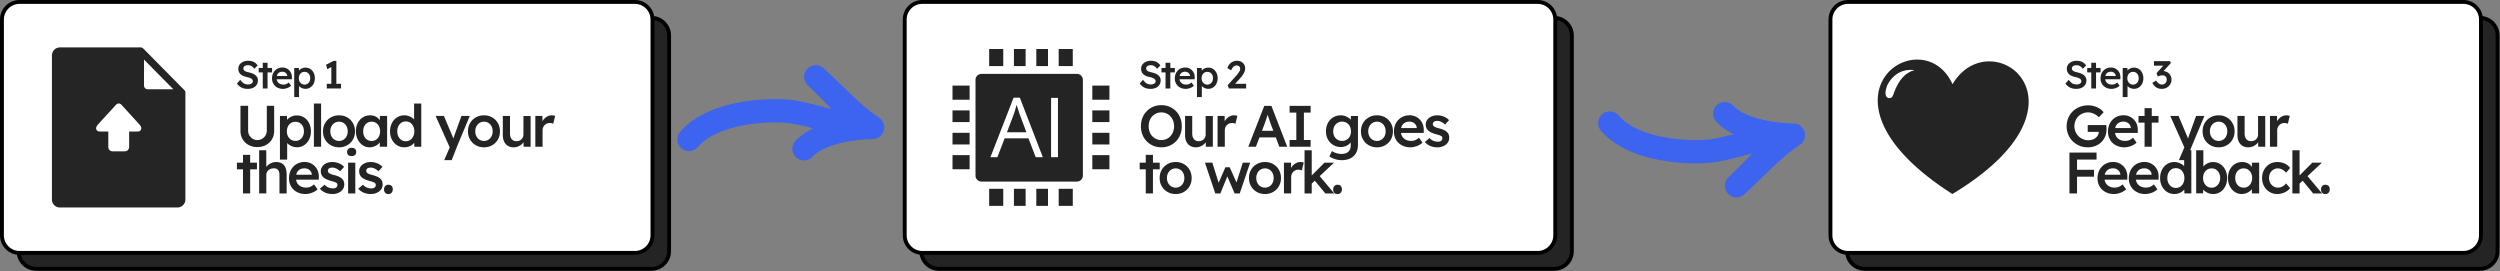
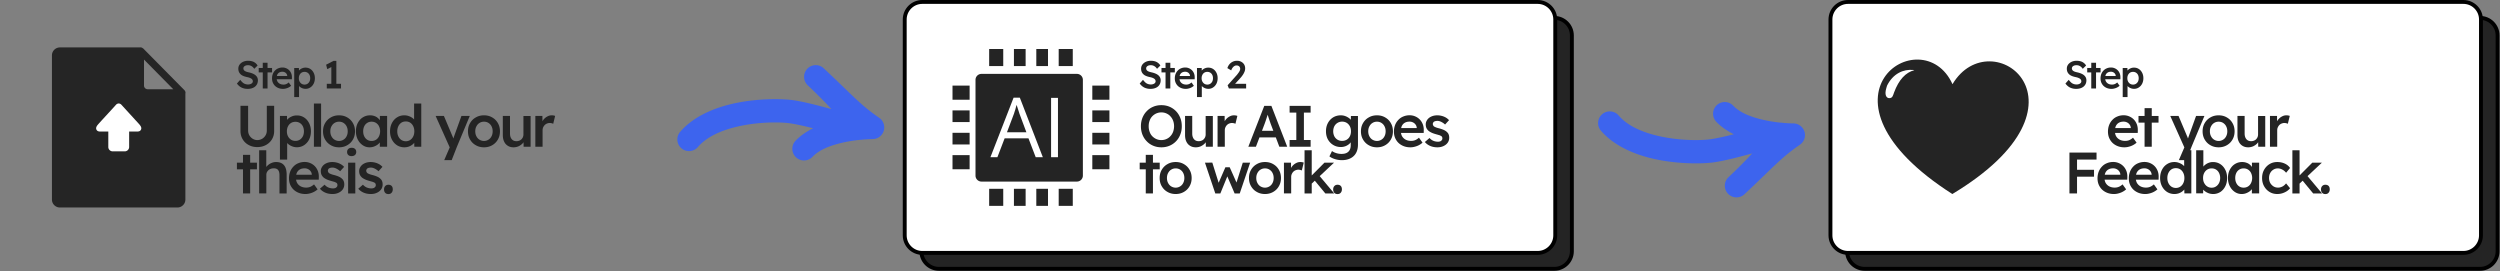
<svg xmlns="http://www.w3.org/2000/svg" xmlns:xlink="http://www.w3.org/1999/xlink" width="100%" height="100%" viewBox="0 0 1713 186" fill-rule="evenodd" stroke-linecap="round" stroke-linejoin="round" stroke-miterlimit="1.5">
  <rect x="0" y="0" width="1713" height="186" fill="#808080" stroke="none" />
  <style>.B{fill:#242424}.C{fill-rule:nonzero}.D{stroke-width:2.665}</style>
  <g transform="translate(-111.52 -618.861)">
    <g stroke="#000" class="D">
-       <path d="M569.982 643.15c0-6.643-5.397-12.037-12.036-12.037H136.281c-6.643 0-12.037 5.394-12.037 12.037v147.879c0 6.643 5.393 12.036 12.037 12.036h421.665c6.639 0 12.036-5.393 12.036-12.036V643.15z" class="B" />
-       <path d="M558.591 632.231c0-6.643-5.397-12.037-12.036-12.037H124.89c-6.643 0-12.037 5.394-12.037 12.037V780.11c0 6.643 5.393 12.036 12.037 12.036h421.665c6.639 0 12.036-5.393 12.036-12.036V632.231z" fill="#fff" />
-     </g>
+       </g>
    <g class="B C">
      <use xlink:href="#D" />
      <use xlink:href="#E" />
      <use xlink:href="#F" />
      <use xlink:href="#G" />
      <path d="M338.551 678.181v-15.147l.987 1.28-3.787 1.92-.773-3.04 5.093-2.64h1.92v17.627h-3.44zm-3.12 1.307v-3.2h9.76v3.2h-9.76zm-47.617 40.153c-2.2 0-4.16-.48-5.92-1.44-1.72-.92-3.12-2.24-4.08-3.88-1-1.68-1.52-3.56-1.52-5.68v-17.28h5.24v16.92c0 1.24.28 2.36.84 3.32.6 1 1.36 1.76 2.32 2.36.96.56 2 .88 3.12.88 1.24 0 2.32-.32 3.32-.88.96-.6 1.76-1.36 2.32-2.36.6-.96.88-2.08.88-3.32v-16.92h5.04v17.28c0 2.12-.52 4-1.52 5.68-.96 1.64-2.36 2.96-4.08 3.88-1.76.96-3.72 1.44-5.96 1.44zm15.52 8.56v-29.88h4.84l.08 4.8-.84-.36c.16-.84.6-1.64 1.36-2.36.72-.72 1.64-1.32 2.72-1.76 1.08-.48 2.24-.68 3.4-.68 1.88 0 3.52.44 5 1.4 1.44.92 2.56 2.2 3.4 3.84s1.28 3.52 1.28 5.64c0 2.08-.44 3.96-1.24 5.6-.84 1.64-2 2.96-3.44 3.88-1.44.96-3.08 1.44-4.92 1.44-1.24 0-2.4-.24-3.52-.72-1.16-.48-2.12-1.12-2.88-1.88-.8-.76-1.28-1.6-1.48-2.44l1.2-.56v14.04h-4.96zm10.64-12.8c1.12 0 2.12-.28 3-.84s1.56-1.36 2.08-2.32c.48-1 .72-2.12.72-3.4s-.24-2.4-.72-3.4a5.63 5.63 0 0 0-2.04-2.28c-.88-.56-1.88-.84-3.04-.84s-2.2.28-3.04.8a5.58 5.58 0 0 0-2.08 2.32c-.52 1-.76 2.12-.76 3.4s.24 2.4.76 3.4c.48.96 1.2 1.76 2.08 2.32.84.56 1.88.84 3.04.84zm12.64-25.6h4.92v29.6h-4.92z" />
      <use xlink:href="#H" />
      <use xlink:href="#I" />
      <use xlink:href="#J" />
      <use xlink:href="#K" />
      <use xlink:href="#H" x="99.32" />
      <use xlink:href="#L" />
      <use xlink:href="#M" />
      <use xlink:href="#N" />
      <path d="M289.094 751.401v-29.6h4.88v12.84l-.92.48c.28-.96.8-1.8 1.56-2.6a8.54 8.54 0 0 1 2.76-1.92c1.08-.48 2.16-.72 3.28-.72 1.6 0 2.96.32 4.04.96s1.88 1.6 2.44 2.88c.52 1.28.8 2.88.8 4.8v12.88h-4.92v-12.52c0-1.08-.16-1.96-.44-2.68-.32-.72-.76-1.24-1.36-1.56s-1.36-.48-2.24-.44c-.72 0-1.4.12-2 .36a5.12 5.12 0 0 0-1.56.96c-.44.4-.76.88-1.04 1.4a4.33 4.33 0 0 0-.36 1.76v12.72h-4.92z" />
      <use xlink:href="#O" />
      <use xlink:href="#P" />
      <path d="M350.054 751.401v-21.08h4.92v21.08h-4.92zm2.4-25.56c-1 0-1.76-.24-2.28-.76-.56-.48-.84-1.2-.84-2.08s.28-1.56.84-2.08 1.32-.8 2.28-.8c1 0 1.76.24 2.32.76.56.48.84 1.2.84 2.12 0 .84-.28 1.52-.84 2.04s-1.32.8-2.32.8z" />
      <use xlink:href="#P" x="26.28" />
      <use xlink:href="#Q" />
    </g>
-     <path d="M209.414 651.952a2.53 2.53 0 0 0-1.634-.643c-.125 0-.259 0-.384.045h-54.844c-1.464 0-2.848.607-3.84 1.598-1 .991-1.607 2.331-1.607 3.84v98.802c0 1.509.607 2.848 1.598 3.84s2.331 1.598 3.84 1.598h80.56c1.509 0 2.848-.607 3.84-1.598s1.598-2.331 1.598-3.84v-72.568c.045-.214.089-.384.089-.607 0-.732-.348-1.384-.821-1.857l-28.092-28.431c-.089-.089-.134-.125-.214-.17h-.089v-.009zm-18.993 48.227v31.154c0 1.33 1.072 2.402 2.438 2.402 1.33 0 2.438-1.072 2.438-2.402v-31.127l11.179 9.76c.991.875 2.518.795 3.393-.196s.795-2.491-.196-3.366l-15.198-13.269c-.938-.821-2.322-.795-3.223.027l-15.171 13.242c-.991.875-1.107 2.375-.196 3.366.875.991 2.402 1.072 3.393.196l11.179-9.76-.036-.027zm19.769-22.671v-17.823l20.064 20.323h-17.564c-.688 0-1.295-.304-1.768-.732-.429-.438-.732-1.08-.732-1.768z" fill="#252525" class="C" />
+     <path d="M209.414 651.952a2.53 2.53 0 0 0-1.634-.643c-.125 0-.259 0-.384.045h-54.844c-1.464 0-2.848.607-3.84 1.598-1 .991-1.607 2.331-1.607 3.84v98.802c0 1.509.607 2.848 1.598 3.84s2.331 1.598 3.84 1.598h80.56c1.509 0 2.848-.607 3.84-1.598s1.598-2.331 1.598-3.84v-72.568c.045-.214.089-.384.089-.607 0-.732-.348-1.384-.821-1.857l-28.092-28.431c-.089-.089-.134-.125-.214-.17h-.089v-.009zm-18.993 48.227v31.154c0 1.33 1.072 2.402 2.438 2.402 1.33 0 2.438-1.072 2.438-2.402v-31.127l11.179 9.76c.991.875 2.518.795 3.393-.196s.795-2.491-.196-3.366l-15.198-13.269c-.938-.821-2.322-.795-3.223.027l-15.171 13.242l11.179-9.76-.036-.027zm19.769-22.671v-17.823l20.064 20.323h-17.564c-.688 0-1.295-.304-1.768-.732-.429-.438-.732-1.08-.732-1.768z" fill="#252525" class="C" />
    <path d="M188.717 722.571h8.302a3 3 0 0 0 2.987-2.987v-10.6h5.84c.994-.043 1.702-.373 2.109-.993 1.108-1.66-.403-3.3-1.452-4.455l-11.736-12.841c-1.113-1.231-2.698-1.231-3.811 0-1.517 1.771-9.175 9.977-12.004 13.154-.981 1.105-2.194 2.613-1.172 4.143.418.62 1.116.95 2.112.993h5.837v10.6a3 3 0 0 0 2.987 2.987z" fill="#fff" class="C" />
    <g transform="translate(-209.109 404.258)">
      <g stroke="#000" class="D">
        <use xlink:href="#R" class="B" />
        <use xlink:href="#S" fill="#fff" />
      </g>
      <g class="B C">
        <use xlink:href="#D" x="827.692" y="-404.258" />
        <use xlink:href="#E" x="827.692" y="-404.258" />
        <use xlink:href="#F" x="827.692" y="-404.258" />
        <use xlink:href="#G" x="827.692" y="-404.258" />
        <path d="M1162.67 275.23l-.88-2.187 5.6-6.267a14.68 14.68 0 0 0 .987-1.12l.96-1.307c.32-.427.56-.88.773-1.307.187-.427.293-.853.293-1.227 0-.48-.107-.907-.32-1.253a1.97 1.97 0 0 0-.853-.827c-.373-.187-.827-.293-1.387-.293-.48 0-.933.133-1.387.4a4.7 4.7 0 0 0-1.253 1.173c-.4.507-.693 1.12-.96 1.813l-2.613-1.547a7.69 7.69 0 0 1 1.44-2.693c.667-.747 1.413-1.333 2.293-1.733.88-.427 1.84-.613 2.88-.613 1.067 0 2 .213 2.853.667s1.52 1.067 2 1.84c.48.8.72 1.707.72 2.747 0 .4-.053.8-.133 1.227-.08.4-.213.853-.427 1.28-.187.453-.427.933-.72 1.413s-.667 1.013-1.067 1.547l-1.44 1.68-4.24 4.613-.533-1.227h9.227v3.2h-11.813zm-46.244 40.313c-2.04 0-3.92-.36-5.6-1.08-1.72-.72-3.2-1.72-4.44-3.04-1.28-1.28-2.24-2.8-2.96-4.56-.68-1.76-1.04-3.68-1.04-5.76s.36-4 1.04-5.76c.72-1.76 1.68-3.28 2.96-4.56 1.24-1.32 2.72-2.32 4.44-3.04 1.68-.72 3.56-1.08 5.56-1.08 2.04 0 3.88.36 5.6 1.08a13.52 13.52 0 0 1 4.44 3.04c1.28 1.32 2.24 2.84 2.92 4.6.72 1.72 1.04 3.64 1.04 5.72s-.32 3.96-1.04 5.72c-.68 1.76-1.64 3.28-2.92 4.6a13.52 13.52 0 0 1-4.44 3.04c-1.72.72-3.56 1.08-5.56 1.08zm-.04-4.96c1.28 0 2.44-.24 3.48-.72 1.08-.48 2-1.12 2.76-2 .8-.84 1.4-1.84 1.84-3 .4-1.16.64-2.4.64-3.76s-.24-2.64-.64-3.76c-.44-1.16-1.04-2.16-1.84-3-.76-.88-1.68-1.52-2.76-2-1.04-.48-2.2-.72-3.48-.72a8.47 8.47 0 0 0-3.48.72c-1.04.48-1.96 1.12-2.76 1.96a8.13 8.13 0 0 0-1.8 3c-.44 1.16-.64 2.4-.64 3.8 0 1.36.2 2.64.64 3.8a8.13 8.13 0 0 0 1.8 3c.8.84 1.72 1.48 2.76 1.96a8.47 8.47 0 0 0 3.48.72z" />
        <use xlink:href="#L" x="676.572" y="-404.258" />
        <use xlink:href="#M" x="676.572" y="-404.258" />
        <path d="M1175.986 315.143l10.92-28h4.88l10.84 28h-5.4l-6-15.92-.52-1.52-.76-2.24-.72-2.28-.48-1.56 1-.04-.56 1.8-.68 2.08-.68 2.08-.64 1.8-6 15.8h-5.2zm4.96-6.4l1.8-4.52h12.76l1.92 4.52h-16.48zm23.32 6.4v-4.6h4.6v-18.8h-4.6v-4.6h14.4v4.6h-4.6v18.8h4.6v4.6h-14.4zm35.76 9.2a15.84 15.84 0 0 1-4.68-.72c-1.56-.48-2.84-1.12-3.8-1.88l1.76-3.64c.56.4 1.16.72 1.88 1.04.72.28 1.44.52 2.24.68.76.16 1.56.24 2.32.24 1.44 0 2.6-.2 3.56-.68.92-.44 1.64-1.12 2.12-2s.72-2 .72-3.32v-3.88l.72.28c-.16.84-.6 1.6-1.32 2.36s-1.64 1.36-2.72 1.84c-1.08.44-2.24.68-3.36.68-2 0-3.76-.48-5.28-1.4-1.56-.92-2.76-2.2-3.68-3.8-.88-1.64-1.32-3.48-1.32-5.6s.44-4 1.32-5.64 2.08-2.92 3.6-3.88c1.56-.92 3.28-1.4 5.2-1.4.8 0 1.56.08 2.32.28.72.2 1.44.48 2.04.8.64.36 1.24.72 1.72 1.16.52.4.92.88 1.24 1.36s.52.92.6 1.4l-1.04.32.08-4.88h4.84v19.64c0 1.68-.28 3.2-.76 4.52-.52 1.32-1.24 2.44-2.2 3.32-.96.92-2.12 1.6-3.48 2.08s-2.92.72-4.64.72zm.2-13.2c1.2 0 2.28-.28 3.2-.84s1.64-1.32 2.12-2.32c.52-1 .76-2.12.76-3.4 0-1.32-.24-2.44-.76-3.44s-1.24-1.8-2.16-2.36-1.96-.84-3.16-.84-2.24.32-3.16.88-1.64 1.36-2.16 2.32c-.48 1-.76 2.16-.76 3.44a7.86 7.86 0 0 0 .76 3.4c.52.96 1.24 1.76 2.16 2.32s1.96.84 3.16.84z" />
        <use xlink:href="#H" x="920.292" y="-404.258" />
        <use xlink:href="#O" x="966.212" y="-436.258" />
        <use xlink:href="#P" x="966.212" y="-436.258" />
        <use xlink:href="#N" x="827.692" y="-404.258" />
        <use xlink:href="#H" x="782.372" y="-372.258" />
        <path d="M1153.346 347.143l-7.08-21.08 5.04-.04 4.72 15.04-.88-.08 5.12-11.76h2.96l5.24 11.76-1.04.12 4.76-15.04h5.04l-7.12 21.08h-3.52l-5.4-12.64.76.08-5.12 12.56h-3.48z" />
        <use xlink:href="#H" x="843.572" y="-372.258" />
        <use xlink:href="#M" x="722.052" y="-372.258" />
        <use xlink:href="#T" />
        <use xlink:href="#Q" x="859.452" y="-404.258" />
      </g>
      <g transform="matrix(.875 0 0 .875 973.287 248.16)">
        <clipPath id="A">
          <path d="M0 0h122.88v122.88H0z" />
        </clipPath>
        <g clip-path="url(#A)">
          <path d="M28.7 122.88h11.03v-13.4H28.7v13.4zM22.67 19.51h74.76c2.56 0 4.66 2.09 4.66 4.66v75.01a4.68 4.68 0 0 1-4.66 4.66H22.67a4.68 4.68 0 0 1-4.66-4.66V24.16c0-2.56 2.09-4.65 4.66-4.65zm100.21 46.11v9.16h-13.4v-9.16h13.4zm0-17.52v9.16h-13.4V48.1h13.4zm0 35.05v11.03h-13.4V83.15h13.4zm0-54.45v11.03h-13.4V28.7h13.4zM0 65.62v9.16h13.4v-9.16H0zM0 48.1v9.16h13.4V48.1H0zm0 35.05v11.03h13.4V83.15H0zM0 28.7v11.03h13.4V28.7H0zM65.62 0h9.16v13.4h-9.16V0zM48.1 0h9.16v13.4H48.1V0zm35.05 0h11.03v13.4H83.15V0zM28.7 0h11.03v13.4H28.7V0zm36.92 122.88h9.16v-13.4h-9.16v13.4zm-17.52 0h9.16v-13.4H48.1v13.4zm35.05 0h11.03v-13.4H83.15v13.4z" class="B" />
          <g transform="matrix(1.477 0 0 1.477 -13.476 -35.251)" fill="#fff" class="C">
            <path d="M53.224 81.234l-3.83-9.992H36.761l-3.83 9.992h-3.698l12.281-31.561h3.301L57.01 81.234h-3.786zm-4.93-13.206l-3.698-9.904-.396-1.277-1.1-3.345-.484 1.717a12.04 12.04 0 0 1-.484 1.629l-.396 1.277-3.742 9.904h10.3zm13.088-18.223h3.654v31.429h-3.654z" />
          </g>
        </g>
      </g>
    </g>
    <g transform="translate(425.197 404.258)">
      <g stroke="#000" class="D">
        <use xlink:href="#R" class="B" />
        <use xlink:href="#S" fill="#fff" />
      </g>
      <g transform="matrix(.202 0 0 .202 972.938 255.419)">
        <clipPath id="B">
          <path d="M0 0h512v456.082H0z" />
        </clipPath>
        <g clip-path="url(#B)" class="B">
          <path d="M253.648 83.482c130.393-219.055 509.908 65.493-.513 372.6-514.788-328.942-101.873-598.697.513-372.6zM120.652 35.263c-33.435-3.329-68.719 12.313-88.856 52.852-.89 2.628-1.701 5.283-2.43 7.96-7.242 23.558-.065 34.106 8.843 34.73 12.461.874 13.888-10.202 17.153-18.991 16.322-43.951 39.622-68.323 68.714-75.715-1.136-.298-2.278-.577-3.424-.836z" />
        </g>
      </g>
      <g class="B C">
        <use xlink:href="#D" x="827.692" y="-404.258" />
        <use xlink:href="#E" x="827.692" y="-404.258" />
        <use xlink:href="#F" x="827.692" y="-404.258" />
        <use xlink:href="#G" x="827.692" y="-404.258" />
-         <path d="M1167.55 275.497c-1.387 0-2.587-.32-3.627-.933-1.013-.613-1.973-1.653-2.853-3.12l2.613-1.653c.427.64.853 1.173 1.28 1.573s.853.693 1.333.88c.453.187.933.293 1.44.293.587 0 1.12-.16 1.6-.427.507-.293.907-.667 1.2-1.173s.427-1.067.427-1.707-.107-1.173-.347-1.627-.587-.8-1.04-1.04c-.453-.213-1.013-.347-1.653-.347a3.8 3.8 0 0 0-.907.107c-.32.053-.667.133-1.013.24l-1.173.427-.853-2.267 5.307-5.867.8.773-7.867-.053v-3.067h10.96l.64 1.28-6.133 6.693-.8-.88c.133-.08.373-.133.693-.213.347-.053.613-.08.88-.08.8 0 1.547.133 2.24.453a5.69 5.69 0 0 1 1.84 1.227c.533.534.933 1.147 1.253 1.867a5.83 5.83 0 0 1 .453 2.267c0 1.227-.293 2.32-.907 3.253a6.4 6.4 0 0 1-2.4 2.293c-1.013.56-2.133.827-3.387.827zm-50.524 40.046c-2.12 0-4.04-.36-5.84-1.08-1.76-.76-3.32-1.76-4.64-3.08-1.32-1.28-2.36-2.84-3.08-4.6-.72-1.72-1.08-3.64-1.08-5.68s.4-3.92 1.12-5.64a13.32 13.32 0 0 1 3.08-4.56c1.36-1.32 2.92-2.32 4.72-3.04 1.76-.72 3.72-1.08 5.8-1.08 1.44 0 2.88.2 4.24.6a14.03 14.03 0 0 1 3.68 1.68c1.08.72 2 1.52 2.72 2.44l-3.28 3.44c-.72-.72-1.52-1.32-2.28-1.8-.8-.48-1.64-.88-2.48-1.12-.84-.28-1.72-.4-2.64-.4-1.32 0-2.56.24-3.68.72s-2.12 1.16-3 2c-.84.84-1.48 1.84-1.96 3s-.72 2.4-.72 3.76c0 1.32.24 2.56.76 3.72.48 1.16 1.16 2.2 2.04 3.08s1.92 1.56 3.08 2.04c1.16.52 2.4.76 3.68.76a8.68 8.68 0 0 0 2.76-.44c.88-.28 1.64-.68 2.28-1.24.64-.52 1.16-1.12 1.52-1.8.4-.72.56-1.44.56-2.24v-.88l.72.84h-8.28v-4.64h12.68l.12.96.08 1.04v.88c0 1.84-.32 3.48-.96 5s-1.56 2.8-2.68 3.92c-1.16 1.08-2.52 1.92-4.04 2.52-1.56.6-3.2.92-5 .92z" />
        <use xlink:href="#O" x="821.172" y="-436.258" />
        <use xlink:href="#N" x="877.772" y="-436.258" />
        <use xlink:href="#K" x="763.372" y="-404.258" />
        <use xlink:href="#H" x="862.692" y="-404.258" />
        <use xlink:href="#L" x="763.372" y="-404.258" />
        <use xlink:href="#M" x="763.372" y="-404.258" />
        <path d="M1104.306 347.143v-28h5.2v28h-5.2zm2.4-11.48v-4.72h14.44v4.72h-14.44zm0-11.72v-4.8h16.16v4.8h-16.16z" />
        <use xlink:href="#O" x="814.012" y="-404.258" />
        <use xlink:href="#O" x="835.452" y="-404.258" />
        <use xlink:href="#J" x="787.652" y="-372.258" />
        <path d="M1202.786 347.543c-.92 0-1.84-.12-2.72-.4s-1.72-.68-2.44-1.16-1.32-1-1.8-1.6-.8-1.24-.96-1.84l1.16-.52-.12 5.04h-4.76v-29.52h4.92v13.4l-.88-.4c.16-.64.44-1.24.92-1.84.44-.56 1-1.08 1.72-1.56.68-.48 1.44-.84 2.28-1.12s1.68-.4 2.52-.4c1.88 0 3.56.48 5 1.4 1.48.96 2.6 2.24 3.44 3.88s1.28 3.52 1.28 5.64-.4 4.04-1.24 5.68c-.84 1.68-1.96 2.96-3.4 3.92a9.15 9.15 0 0 1-4.92 1.4zm-1.04-4.32c1.12 0 2.12-.28 3-.88.88-.56 1.56-1.36 2.08-2.36.48-.96.76-2.12.76-3.44a7.73 7.73 0 0 0-.76-3.4c-.48-1-1.16-1.76-2.04-2.32s-1.88-.84-3.04-.84-2.16.28-3.04.84-1.56 1.32-2.08 2.32-.76 2.12-.76 3.4c0 1.32.24 2.48.76 3.44.52 1 1.2 1.8 2.08 2.36.88.6 1.88.88 3.04.88z" />
        <use xlink:href="#I" x="857.532" y="-372.258" />
        <path d="M1246.706 347.543c-1.96 0-3.76-.48-5.32-1.44s-2.8-2.28-3.72-3.92c-.92-1.68-1.36-3.52-1.36-5.6s.44-3.96 1.36-5.6 2.16-2.96 3.72-3.92 3.36-1.44 5.32-1.44c1.88 0 3.6.36 5.16 1.08s2.76 1.72 3.6 3l-2.72 3.28c-.4-.56-.92-1.04-1.52-1.52-.6-.44-1.28-.8-1.96-1.08-.72-.24-1.4-.4-2.08-.4-1.2 0-2.24.28-3.16.88a5.76 5.76 0 0 0-2.16 2.32c-.56 1-.8 2.12-.8 3.4 0 1.24.28 2.36.8 3.36a7.03 7.03 0 0 0 2.24 2.36c.92.56 1.96.88 3.12.84.68.04 1.36-.08 2-.32.68-.2 1.28-.52 1.88-.96s1.12-.96 1.64-1.6l2.72 3.32c-.88 1.16-2.12 2.12-3.72 2.84-1.6.76-3.28 1.12-5.04 1.12z" />
        <use xlink:href="#T" x="42.56" />
        <use xlink:href="#Q" x="902.012" y="-404.258" />
      </g>
    </g>
    <path d="M681.214 693.621c-4.101-4.472-9.397-9.882-16.216-16.303-3.22-3.032-3.374-8.093-.347-11.31a8 8 0 0 1 11.306-.347c20.677 19.441 25.143 25.072 37.991 33.922a8 8 0 0 1-4.562 14.588s-2.649-.005-6.713.338a11.68 11.68 0 0 1-.894.131c-.237.025-.533.037-.884.033-3.936.397-8.853 1.107-13.888 2.377-6.893 1.738-14.144 4.426-18.799 9.298-3.05 3.193-8.119 3.308-11.311.258s-3.308-8.119-.258-11.31c3.302-3.456 7.453-6.272 12.003-8.535-5.594-1.433-11.118-2.696-15.758-3.391-6.485-.97-22.703-1.233-38.176 2.753-9.569 2.465-18.947 6.492-25.019 13.516-2.887 3.341-7.943 3.708-11.283.82s-3.708-7.943-.82-11.283c8.107-9.378 20.354-15.254 33.131-18.546 18.048-4.649 36.971-4.214 44.536-3.082 7.49 1.12 17.241 3.679 25.962 6.075zm618.321 17.217c-4.55-2.263-8.701-5.079-12.003-8.535-3.05-3.192-2.935-8.26.258-11.31s8.261-2.935 11.311.258c4.655 4.872 11.906 7.56 18.799 9.298 5.035 1.27 9.952 1.98 13.888 2.377.351-.004.647.008.884.033a11.68 11.68 0 0 1 .894.131c4.064.343 6.713.338 6.713.338a8 8 0 0 1 4.562 14.588c-12.847 8.851-17.314 14.481-37.986 33.918-3.222 3.03-8.284 2.875-11.311-.343a8 8 0 0 1 .343-11.306c6.824-6.426 12.12-11.835 16.221-16.307-8.72 2.396-18.472 4.955-25.962 6.075-7.565 1.132-26.488 1.567-44.536-3.082-12.777-3.292-25.024-9.168-33.131-18.546-2.888-3.34-2.52-8.396.82-11.283s8.397-2.52 11.283.82c6.071 7.023 15.45 11.05 25.019 13.516 15.473 3.986 31.691 3.723 38.176 2.753 4.641-.695 10.164-1.958 15.758-3.391z" fill="#3d64ee" />
  </g>
  <defs>
    <path id="D" d="M281.245 679.755c-1.093 0-2.08-.133-2.987-.427-.907-.267-1.733-.667-2.453-1.227-.72-.533-1.36-1.2-1.947-2l2.267-2.56c.88 1.2 1.733 2.053 2.56 2.507s1.787.693 2.827.693c.613 0 1.147-.107 1.653-.293a2.78 2.78 0 0 0 1.173-.747c.267-.32.427-.72.427-1.147 0-.293-.08-.587-.187-.827-.107-.267-.293-.507-.507-.72-.24-.187-.507-.4-.853-.56s-.72-.32-1.147-.453-.88-.24-1.413-.347c-.987-.213-1.84-.48-2.56-.8-.747-.32-1.36-.72-1.84-1.227-.48-.48-.853-1.013-1.093-1.653-.24-.613-.347-1.307-.347-2.08s.16-1.493.507-2.16.827-1.227 1.44-1.707c.587-.48 1.307-.853 2.107-1.12a8.21 8.21 0 0 1 2.587-.4c1.04 0 2 .133 2.827.373a6.3 6.3 0 0 1 2.187 1.12c.613.48 1.147 1.067 1.547 1.76l-2.293 2.267c-.347-.56-.773-1.013-1.2-1.387-.453-.347-.933-.64-1.44-.827s-1.067-.267-1.627-.267c-.64 0-1.2.08-1.653.267-.48.187-.853.427-1.12.773-.267.32-.4.72-.4 1.173 0 .347.08.667.24.933.16.293.373.533.693.747.293.213.667.4 1.12.56s.987.293 1.573.427c.987.213 1.867.48 2.64.8s1.44.693 2 1.147c.533.453.96.987 1.253 1.547a4.63 4.63 0 0 1 .427 1.947c0 1.227-.293 2.267-.88 3.147-.56.88-1.387 1.573-2.427 2.027-1.04.48-2.267.72-3.68.72z" />
    <path id="E" d="M291.565 679.488v-17.627h3.28v17.627h-3.28zm-2.773-11.013v-3.04h9.147v3.04h-9.147z" />
    <path id="F" d="M305.405 679.755c-1.467 0-2.773-.32-3.893-.933-1.147-.613-2.027-1.467-2.64-2.533-.64-1.067-.96-2.32-.96-3.707 0-1.093.187-2.107.533-3.013s.853-1.68 1.493-2.347a6.13 6.13 0 0 1 2.267-1.547c.88-.373 1.84-.56 2.88-.56a6.41 6.41 0 0 1 2.587.533c.8.347 1.493.827 2.08 1.44s1.04 1.36 1.36 2.187c.32.853.453 1.76.427 2.773l-.027 1.147h-11.387l-.613-2.24h9.253l-.427.453v-.587c-.053-.533-.213-1.013-.533-1.44-.293-.427-.693-.747-1.147-.987-.48-.24-.987-.373-1.573-.373-.853 0-1.6.16-2.187.507-.587.32-1.04.827-1.36 1.44-.293.64-.453 1.44-.453 2.373 0 .907.187 1.707.56 2.373.4.667.933 1.173 1.627 1.547.72.373 1.547.56 2.48.56.667 0 1.28-.107 1.813-.32.56-.213 1.147-.587 1.787-1.147l1.627 2.267c-.48.453-1.04.827-1.653 1.147a8.35 8.35 0 0 1-1.92.72c-.667.187-1.333.267-2 .267z" />
    <path id="G" d="M313.111 685.355v-19.92h3.227l.053 3.2-.56-.24c.107-.56.4-1.093.907-1.573.48-.48 1.093-.88 1.813-1.173.72-.32 1.493-.453 2.267-.453 1.253 0 2.347.293 3.333.933.96.613 1.707 1.467 2.267 2.56s.853 2.347.853 3.76c0 1.387-.293 2.64-.827 3.733-.56 1.093-1.333 1.973-2.293 2.587-.96.64-2.053.96-3.28.96-.827 0-1.6-.16-2.347-.48-.773-.32-1.413-.747-1.92-1.253-.533-.507-.853-1.067-.987-1.627l.8-.373v9.36h-3.307zm7.093-8.533c.747 0 1.413-.187 2-.56s1.04-.907 1.387-1.547c.32-.667.48-1.413.48-2.267s-.16-1.6-.48-2.267c-.32-.64-.773-1.147-1.36-1.52s-1.253-.56-2.027-.56-1.467.187-2.027.533a3.72 3.72 0 0 0-1.387 1.547c-.347.667-.507 1.413-.507 2.267s.16 1.6.507 2.267a3.89 3.89 0 0 0 1.387 1.547c.56.373 1.253.56 2.027.56z" />
    <path id="H" d="M343.854 719.801c-2.12 0-4-.48-5.64-1.44-1.68-.92-2.96-2.24-3.92-3.88s-1.44-3.52-1.44-5.64.48-4 1.44-5.64 2.24-2.96 3.92-3.88c1.64-.96 3.52-1.44 5.64-1.44 2.08 0 3.96.48 5.6 1.44 1.64.92 2.96 2.24 3.88 3.88.96 1.64 1.44 3.52 1.44 5.64s-.48 4-1.44 5.64c-.92 1.64-2.24 2.96-3.88 3.88-1.64.96-3.52 1.44-5.6 1.44zm0-4.36c1.12 0 2.16-.32 3.04-.88.92-.56 1.64-1.36 2.12-2.36.52-1 .76-2.12.76-3.36 0-1.28-.24-2.4-.76-3.4-.48-1-1.2-1.76-2.12-2.36-.88-.56-1.92-.84-3.04-.84-1.16 0-2.2.28-3.12.88-.92.56-1.6 1.36-2.12 2.36-.52.96-.76 2.12-.76 3.36s.24 2.36.76 3.36 1.2 1.8 2.12 2.36a5.91 5.91 0 0 0 3.12.88z" />
    <path id="I" d="M364.774 719.801c-1.72 0-3.32-.48-4.72-1.44-1.44-.96-2.56-2.28-3.4-3.92-.84-1.68-1.28-3.52-1.28-5.64s.44-4 1.28-5.64c.88-1.64 2-2.96 3.48-3.88s3.12-1.4 4.96-1.4c1.08 0 2.04.16 2.92.48.88.28 1.68.72 2.32 1.28a7.64 7.64 0 0 1 1.68 1.92 6.8 6.8 0 0 1 .88 2.32l-1.08-.28v-5.28h4.96v21.08h-5v-5.04l1.16-.2a6.82 6.82 0 0 1-1 2.12c-.52.68-1.12 1.28-1.84 1.8-.76.52-1.56.92-2.44 1.24-.92.32-1.88.48-2.88.48zm1.36-4.36c1.16 0 2.16-.28 3.04-.84s1.56-1.36 2.04-2.36.76-2.12.76-3.44a7.73 7.73 0 0 0-.76-3.4c-.48-1-1.16-1.76-2.04-2.32s-1.88-.84-3.04-.84-2.16.28-3 .84c-.88.56-1.56 1.32-2.04 2.32s-.72 2.12-.72 3.4c0 1.32.24 2.44.72 3.44s1.16 1.8 2.04 2.36c.84.56 1.84.84 3 .84z" />
    <path id="J" d="M388.614 719.801c-1.88 0-3.56-.48-5.04-1.4-1.48-.96-2.64-2.24-3.52-3.92-.84-1.64-1.28-3.52-1.28-5.64s.44-4 1.28-5.64 2-2.96 3.48-3.88c1.48-.96 3.16-1.44 5.04-1.44a8.94 8.94 0 0 1 2.92.48 10.22 10.22 0 0 1 2.56 1.28c.76.56 1.36 1.16 1.8 1.84s.68 1.36.72 2.04l-1.32.2v-13.92h4.92v29.6h-4.76l-.12-4.96.96.08c-.04.68-.28 1.28-.68 1.92-.44.6-1 1.16-1.72 1.68-.68.52-1.52.92-2.4 1.24-.92.28-1.88.44-2.84.44zm.96-4.16c1.16 0 2.16-.32 3.04-.88a5.97 5.97 0 0 0 2.04-2.4c.52-1.04.76-2.2.76-3.52s-.24-2.48-.76-3.52a5.97 5.97 0 0 0-2.04-2.4c-.88-.56-1.88-.84-3.04-.84s-2.16.28-3.04.84a5.97 5.97 0 0 0-2.04 2.4c-.52 1.04-.76 2.2-.76 3.52s.24 2.48.76 3.52a5.97 5.97 0 0 0 2.04 2.4c.88.56 1.88.88 3.04.88z" />
    <path id="K" d="M415.894 728.601l4.48-10.36.04 3.28-10.4-23.2h5.68l5.8 13.76c.2.36.36.8.56 1.4a14.85 14.85 0 0 1 .48 1.64l-1 .36.6-1.64.6-1.76 4.96-13.76h5.72l-8.8 21.08-3.6 9.2h-5.12z" />
    <path id="L" d="M463.454 719.801c-1.52 0-2.84-.32-3.96-1.04-1.12-.68-1.96-1.64-2.56-2.92-.6-1.24-.88-2.76-.88-4.52v-13h4.92v11.96c0 1.12.16 2.04.52 2.84s.84 1.4 1.52 1.84c.64.44 1.44.64 2.4.64a5.12 5.12 0 0 0 1.92-.36c.56-.2 1.04-.52 1.48-.92.4-.44.76-.92 1-1.48.24-.6.36-1.2.36-1.88v-12.64h4.92v21.08h-4.8l-.08-4.4.88-.48c-.32 1-.84 1.92-1.6 2.72-.76.76-1.68 1.4-2.72 1.88-1.04.44-2.16.68-3.32.68z" />
    <path id="M" d="M478.334 719.401v-21.08h4.84l.08 6.72-.68-1.52a8.33 8.33 0 0 1 1.52-2.88c.72-.84 1.56-1.52 2.52-2 .92-.52 1.92-.76 2.96-.76.44 0 .88.04 1.32.12.4.08.76.16 1 .28l-1.32 5.4c-.28-.16-.64-.28-1.08-.4-.44-.08-.84-.16-1.28-.16-.68 0-1.32.16-1.92.4a4.64 4.64 0 0 0-1.56 1.04c-.44.48-.8 1-1.04 1.6-.28.6-.4 1.24-.4 2v11.24h-4.96z" />
    <path id="N" d="M278.014 751.401v-26.44h4.92v26.44h-4.92zm-4.16-16.52v-4.56h13.72v4.56h-13.72z" />
    <path id="O" d="M320.774 751.801c-2.2 0-4.16-.48-5.84-1.4-1.72-.92-3.04-2.2-3.96-3.8-.96-1.6-1.44-3.48-1.44-5.56 0-1.64.28-3.16.8-4.52s1.28-2.52 2.24-3.52c.92-1 2.08-1.8 3.4-2.32 1.32-.56 2.76-.84 4.32-.84 1.4 0 2.68.28 3.88.8s2.24 1.24 3.12 2.16 1.56 2.04 2.04 3.28c.48 1.28.68 2.64.64 4.16l-.04 1.72h-17.08l-.92-3.36h13.88l-.64.68v-.88c-.08-.8-.32-1.52-.8-2.16-.44-.64-1.04-1.12-1.72-1.48-.72-.36-1.48-.56-2.36-.56-1.28 0-2.4.24-3.28.76-.88.48-1.56 1.24-2.04 2.16-.44.96-.68 2.16-.68 3.56 0 1.36.28 2.56.84 3.56a6.19 6.19 0 0 0 2.44 2.32c1.08.56 2.32.84 3.72.84 1 0 1.92-.16 2.72-.48.84-.32 1.72-.88 2.68-1.72l2.44 3.4c-.72.68-1.56 1.24-2.48 1.72a12.52 12.52 0 0 1-2.88 1.08c-1 .28-2 .4-3 .4z" />
    <path id="P" d="M339.374 751.801c-1.88 0-3.56-.32-5-.96-1.48-.64-2.68-1.52-3.64-2.68l3.2-2.76c.8.92 1.68 1.56 2.68 1.96.96.4 2.04.6 3.12.6.44 0 .84-.04 1.2-.16.4-.08.72-.24.96-.48a2.19 2.19 0 0 0 .64-.72c.12-.28.2-.6.2-.96 0-.64-.24-1.16-.72-1.52-.28-.16-.68-.36-1.24-.6l-2.24-.64c-1.44-.4-2.64-.8-3.6-1.32-.96-.48-1.72-1-2.24-1.64-.48-.52-.8-1.08-1.04-1.72a6.87 6.87 0 0 1-.32-2.08c0-.92.2-1.76.64-2.52.4-.76.96-1.44 1.68-2s1.56-.96 2.52-1.28a10.67 10.67 0 0 1 3-.44c1.08 0 2.08.12 3.12.4 1 .24 1.92.64 2.8 1.12.84.52 1.6 1.12 2.2 1.8l-2.72 3c-.48-.48-1.04-.92-1.64-1.28a8.79 8.79 0 0 0-1.84-.92c-.6-.2-1.2-.32-1.72-.32-.48 0-.96.08-1.36.16s-.72.24-1 .4c-.28.2-.48.44-.6.72a1.9 1.9 0 0 0-.24.96 2.27 2.27 0 0 0 .28.88c.12.28.32.52.6.72s.72.4 1.32.64c.56.24 1.32.44 2.28.68 1.32.36 2.4.76 3.28 1.16.88.44 1.56.92 2.08 1.48.52.48.88 1.04 1.08 1.68.24.64.32 1.36.32 2.12 0 1.28-.36 2.4-1.04 3.36-.72 1-1.68 1.76-2.92 2.32-1.2.56-2.56.84-4.08.84z" />
    <path id="Q" d="M377.654 751.841c-.96 0-1.68-.28-2.2-.84s-.8-1.32-.8-2.36c0-.96.28-1.72.84-2.32s1.28-.88 2.16-.88c.96 0 1.68.28 2.24.84.52.56.76 1.32.76 2.36 0 .92-.28 1.72-.84 2.32-.52.6-1.24.88-2.16.88z" />
    <path id="R" d="M1397.674 238.892c0-6.643-5.397-12.037-12.036-12.037H963.973c-6.643 0-12.037 5.394-12.037 12.037v147.879c0 6.643 5.393 12.036 12.037 12.036h421.665c6.639 0 12.036-5.393 12.036-12.036V238.892z" />
    <path id="S" d="M1386.283 227.973c0-6.643-5.397-12.037-12.036-12.037H952.582c-6.643 0-12.037 5.394-12.037 12.037v147.879c0 6.643 5.393 12.036 12.037 12.036h421.665c6.639 0 12.036-5.393 12.036-12.036V227.973z" />
    <path id="T" d="M1219.106 340.703l-.96-4.6 10-10.04h6.56l-15.6 14.64zm-4.6 6.44v-29.6h4.92v29.6h-4.92zm14.24 0l-7.76-9.4 3.48-2.96 10.36 12.36h-6.08z" />
  </defs>
</svg>